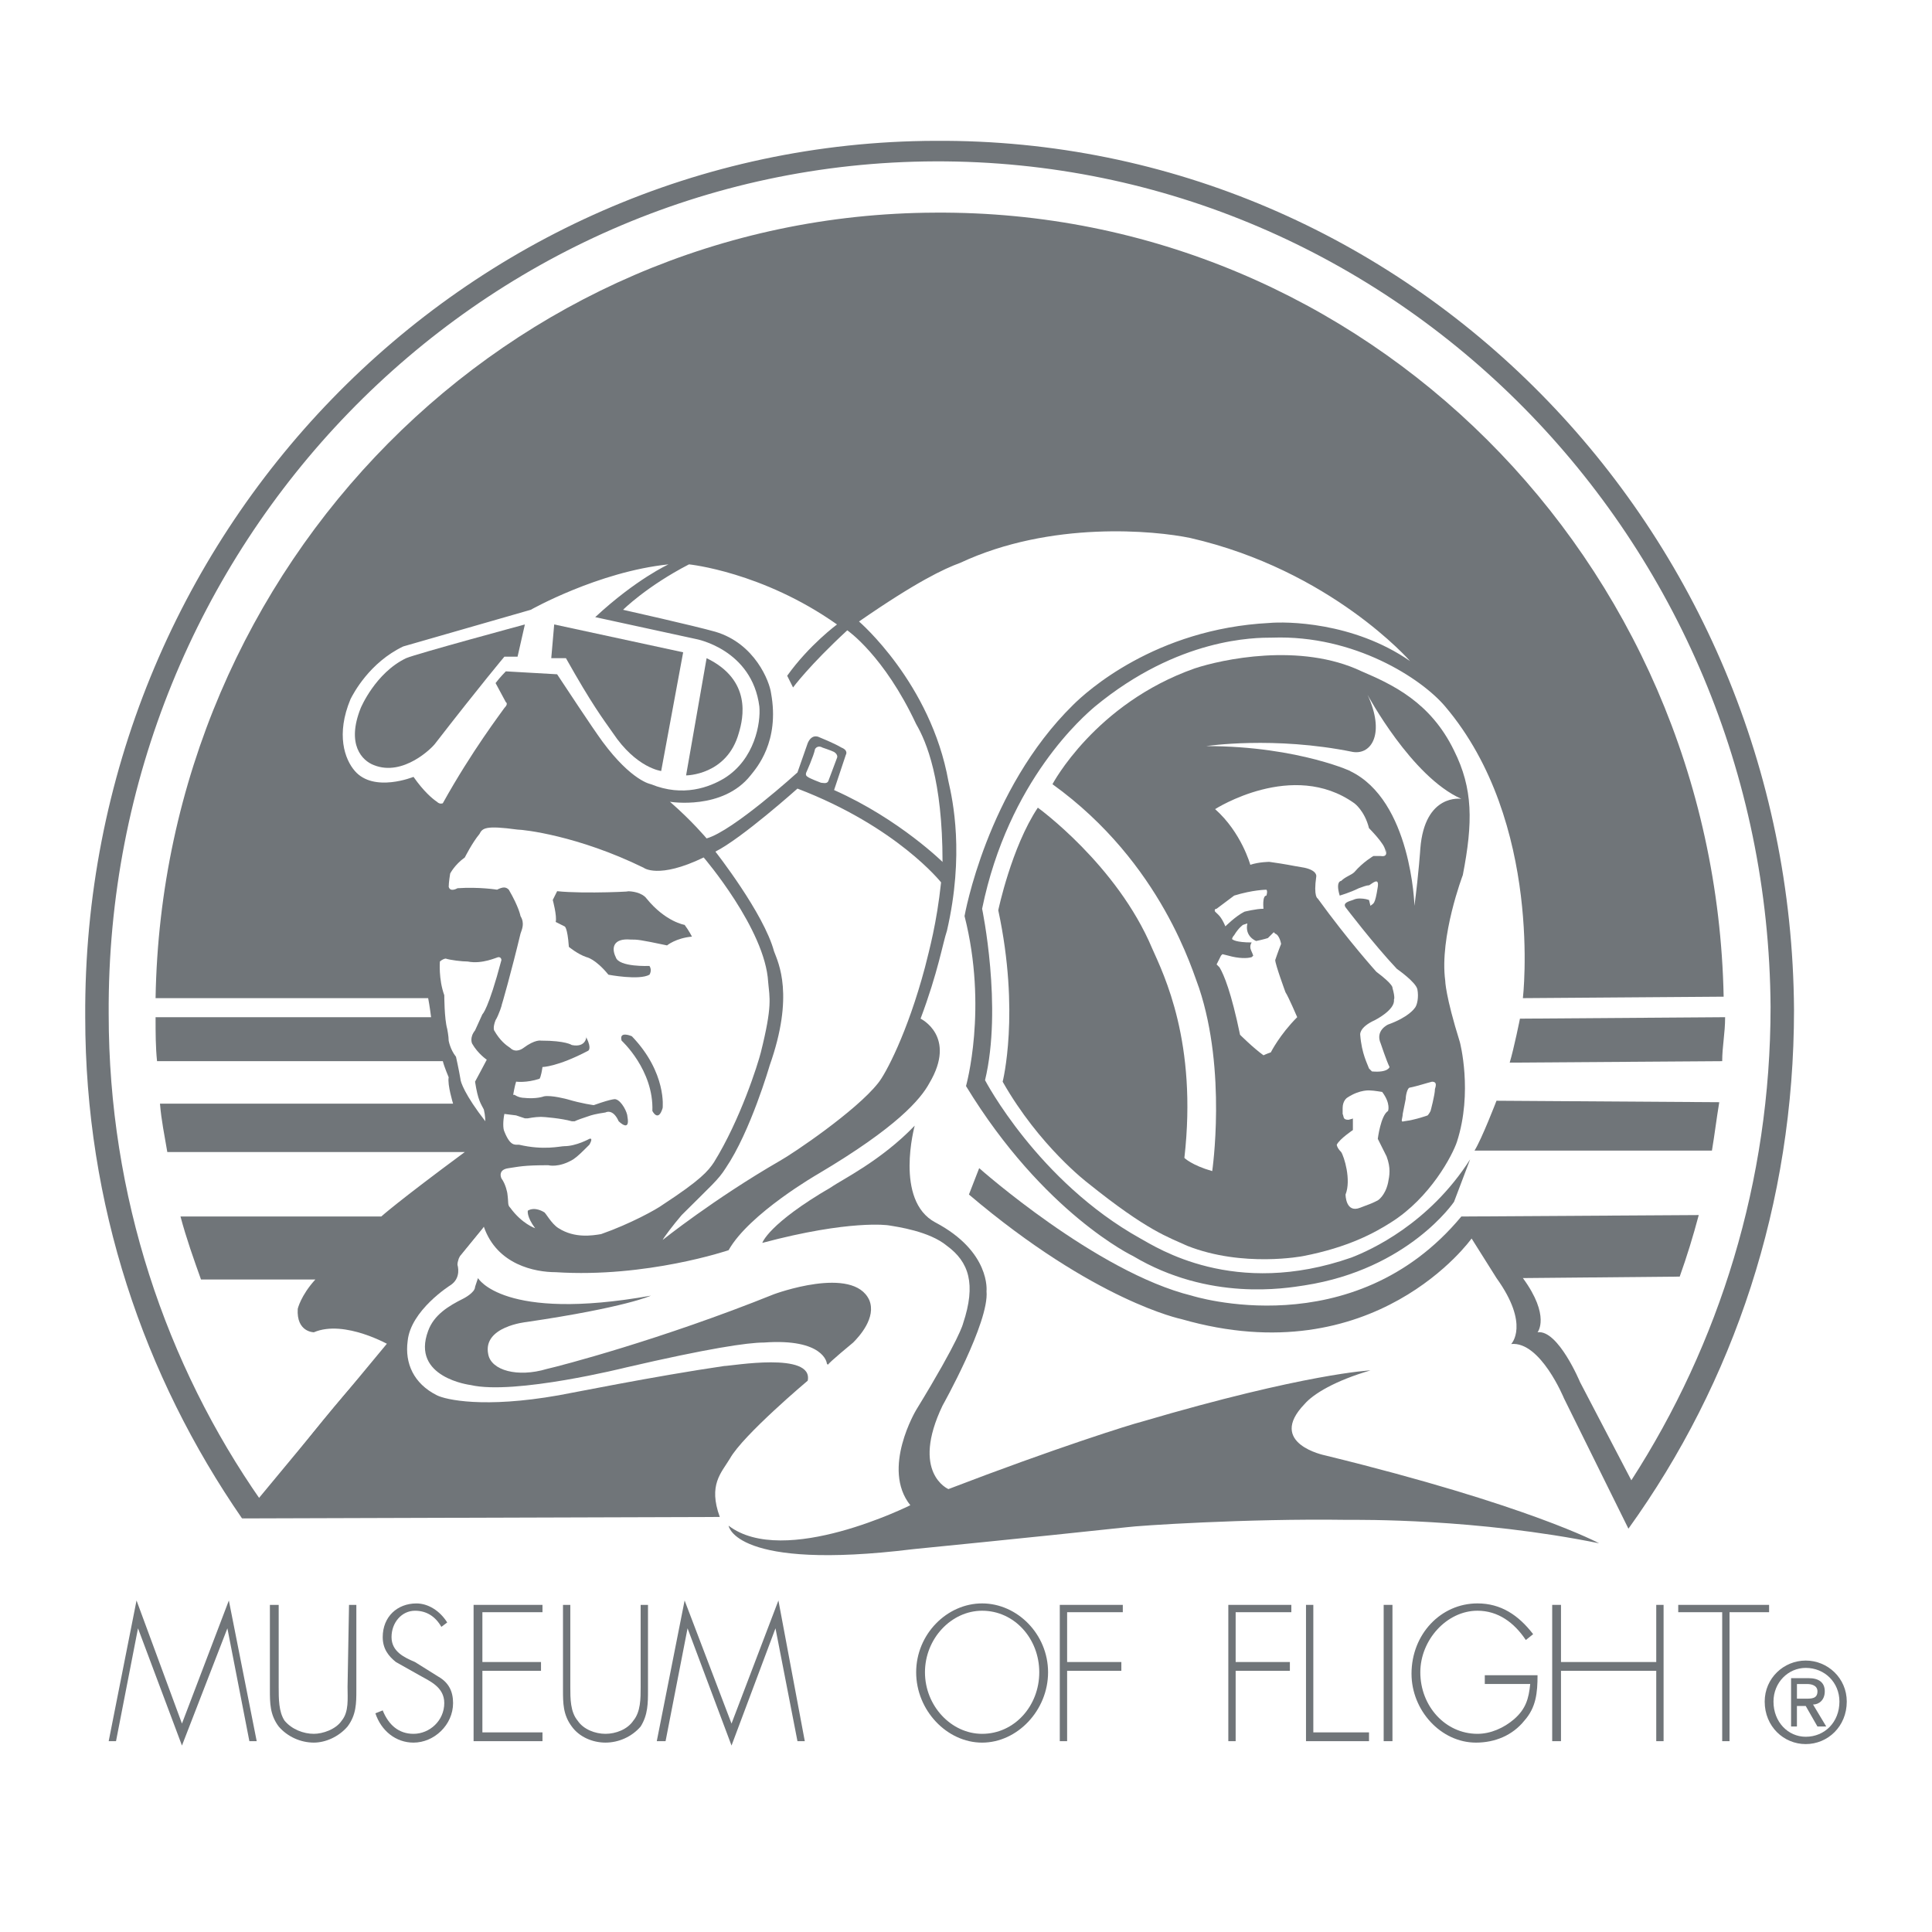
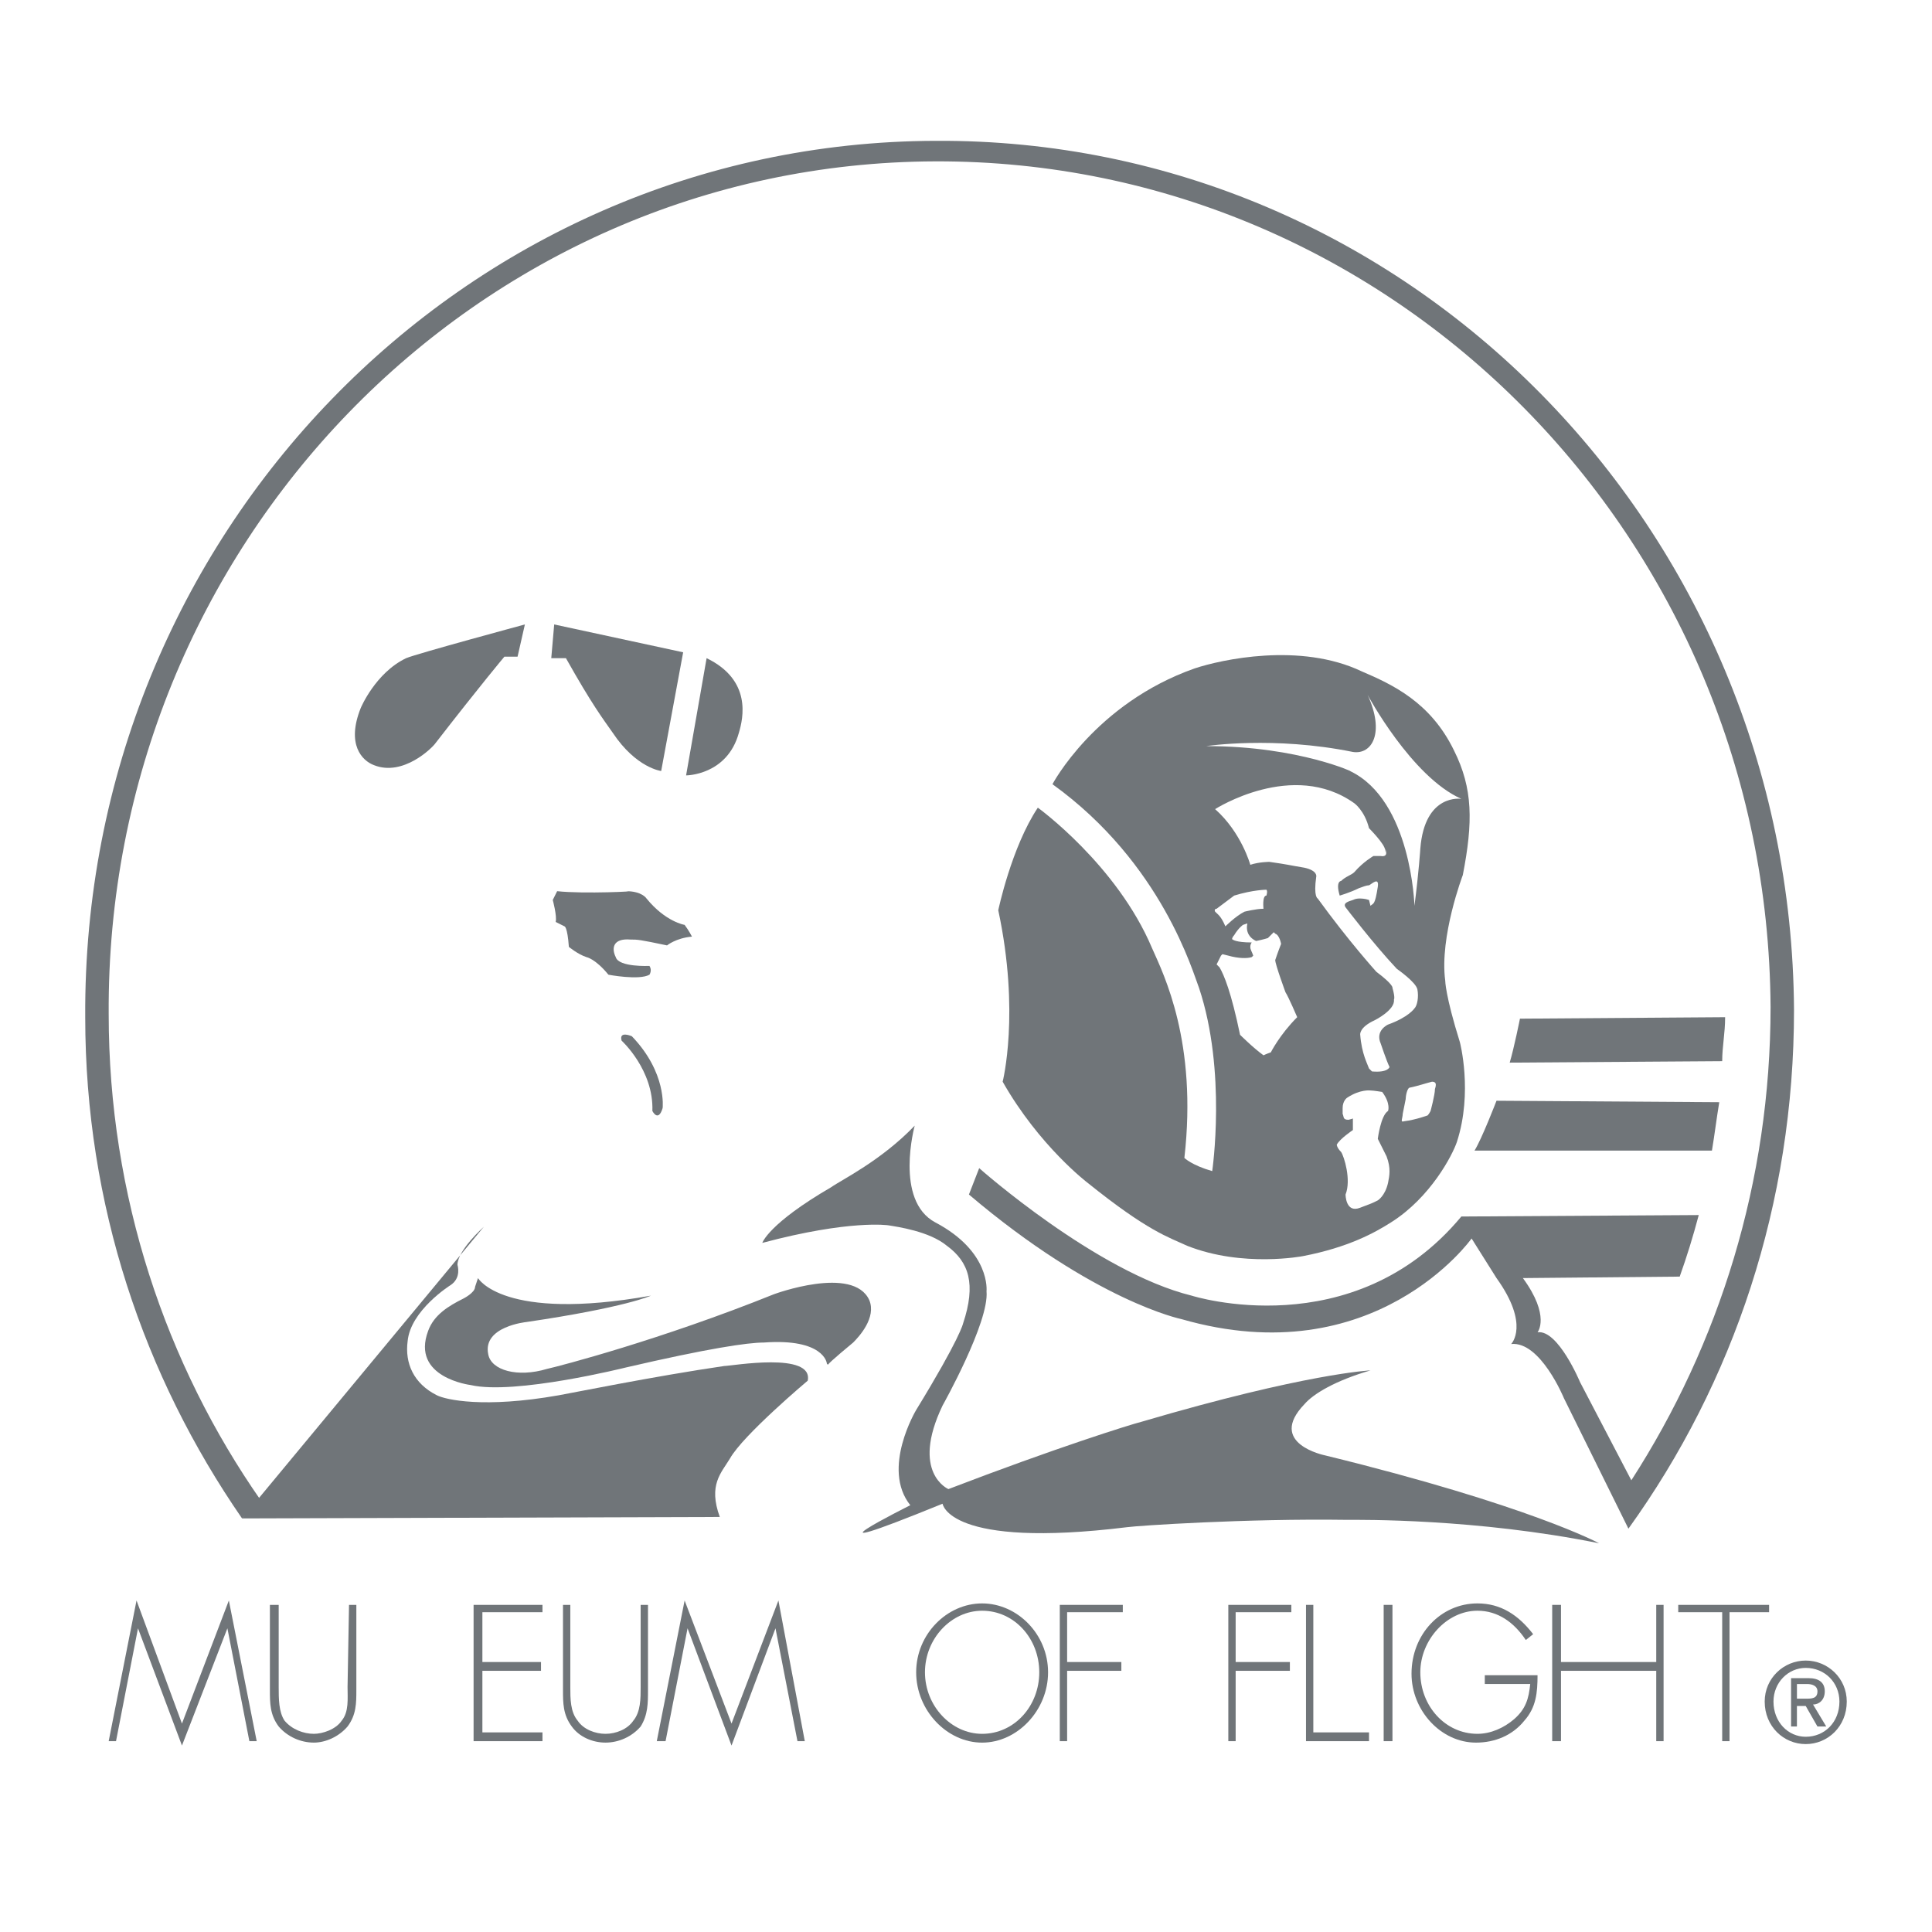
<svg xmlns="http://www.w3.org/2000/svg" version="1.0" id="Layer_1" x="0px" y="0px" width="192.756px" height="192.756px" viewBox="0 0 192.756 192.756" enable-background="new 0 0 192.756 192.756" xml:space="preserve">
  <g>
    <polygon fill-rule="evenodd" clip-rule="evenodd" fill="#FFFFFF" points="0,0 192.756,0 192.756,192.756 0,192.756 0,0  " />
    <path fill-rule="evenodd" clip-rule="evenodd" fill="#707579" d="M24.148,151.492c-9.796-14.184-15.645-31.289-15.645-50.006   C8.211,53.383,46.227,14.198,93.308,14.051c47.081-0.292,85.389,38.601,85.681,86.705c0,19.301-5.994,37.139-16.521,51.76   l-6.434-13.014c0,0-2.34-5.701-5.264-5.41c0,0,1.9-1.9-1.463-6.578l-2.485-3.949c0,0-9.649,13.598-28.95,8.043   c0,0-8.626-1.756-21.201-12.43l1.023-2.631c0,0,11.697,10.381,21.201,12.721c0,0,16.084,5.117,26.903-7.896l23.687-0.145   c-0.585,2.193-1.17,4.094-1.9,6.141l-15.645,0.146c2.777,3.801,1.462,5.408,1.462,5.408c2.047-0.291,4.24,4.973,4.24,4.973   l5.117,9.795c8.772-13.598,13.891-29.826,13.891-47.227c-0.293-46.788-37.577-84.511-83.342-84.364   c-45.765,0.146-82.757,38.308-82.464,85.097c0,18.129,5.702,34.943,15.207,48.541L24.148,151.492L24.148,151.492z" />
    <path fill-rule="evenodd" clip-rule="evenodd" fill="#707579" d="M170.801,114.793c0.292-1.756,0.438-3.07,0.73-4.826   l-22.225-0.146c0,0-1.462,3.803-2.192,4.973H170.801L170.801,114.793z" />
    <path fill-rule="evenodd" clip-rule="evenodd" fill="#707579" d="M171.824,105.873c0-1.461,0.292-2.777,0.292-4.387l-20.47,0.146   c0,0-0.585,2.924-1.023,4.387L171.824,105.873L171.824,105.873z" />
    <path fill-rule="evenodd" clip-rule="evenodd" fill="#707579" d="M48.274,122.395c0,0-2.632,2.34-2.632,3.803   c0,0,0.438,1.316-0.731,2.047c0,0-3.948,2.486-4.24,5.557c-0.292,2.193,0.585,4.24,2.924,5.408c0.877,0.439,4.679,1.316,12.136,0   c0.877-0.145,9.503-1.9,16.522-2.924c0.731,0,8.919-1.461,8.334,1.463c0,0-6.434,5.41-7.749,7.75   c-0.877,1.461-2.193,2.631-1.024,5.848l-47.666,0.146L48.274,122.395L48.274,122.395z" />
    <path fill-rule="evenodd" clip-rule="evenodd" fill="#707579" d="M47.689,127.514c0,0,2.486,4.385,17.253,1.754   c0,0-2.486,1.17-12.428,2.631c0,0-4.386,0.439-3.802,3.217c0.292,1.609,2.924,2.34,5.849,1.463   c1.316-0.293,11.405-2.924,22.663-7.457c0,0,7.896-2.924,9.504,0.586c0.731,1.754-1.023,3.654-1.608,4.238   c0,0-2.486,2.049-2.486,2.193c-0.146,0-0.146-0.145-0.146-0.145s-0.292-2.486-6.287-2.049c-1.608,0-5.556,0.586-13.744,2.486   c0,0-11.112,2.777-15.499,1.754c0,0-5.995-0.73-4.24-5.408c0.585-1.609,2.047-2.486,3.509-3.217c0,0,1.17-0.586,1.17-1.17   C47.543,127.951,47.689,127.514,47.689,127.514L47.689,127.514z" />
-     <path fill-rule="evenodd" clip-rule="evenodd" fill="#707579" d="M90.822,150.176c-2.924-3.656,0.585-9.504,0.585-9.504   c4.387-7.164,4.679-8.627,4.679-8.627c1.316-3.947,0.585-6.141-1.608-7.748c-1.755-1.463-4.972-1.902-5.849-2.047   c0,0-3.802-0.586-12.574,1.754c0,0,0.584-1.9,6.872-5.557c1.023-0.73,4.971-2.631,8.334-6.141c0,0-2.047,7.457,2.047,9.65   c5.556,2.924,5.117,6.871,5.117,6.871c0.293,3.07-4.386,11.406-4.386,11.406c-3.217,6.725,0.585,8.334,0.585,8.334   c10.673-4.096,18.13-6.434,19.3-6.727c16.376-4.824,22.809-5.117,22.809-5.117c-3.509,1.023-5.702,2.34-6.579,3.363   c-3.802,3.947,2.047,5.117,2.047,5.117c20.323,4.971,27.342,8.771,27.342,8.771l0,0c-12.282-2.484-23.833-2.338-25.148-2.338   c-10.089-0.146-20.909,0.584-21.932,0.73c-9.505,1.023-21.348,2.193-21.348,2.193c-17.838,2.193-18.423-2.34-18.423-2.34   C78.248,156.463,90.822,150.176,90.822,150.176L90.822,150.176z" />
-     <path fill-rule="evenodd" clip-rule="evenodd" fill="#707579" d="M26.05,149.736c0,0,7.018-9.795,12.867-15.498   c0,0-4.533-2.631-7.603-1.316c0,0-1.755,0-1.608-2.338c0,0,0.292-1.316,1.754-2.926H20.055c-0.731-2.047-1.462-4.094-2.047-6.287   h20.031c0,0,1.608-1.461,8.334-6.432H16.692c-0.292-1.756-0.585-3.072-0.731-4.826h29.243c0,0-0.585-1.9-0.439-2.631   c0,0-0.438-1.023-0.584-1.609H15.668c-0.146-1.461-0.146-2.777-0.146-4.387H43.01c0,0-0.146-1.17-0.292-1.9H15.522l0,0   c0.731-43.279,35.237-78.224,77.785-78.37c42.841-0.293,77.785,34.652,78.662,78.223l-20.03,0.146c0,0,2.047-17.545-7.75-29.096   c-2.339-2.778-9.065-7.165-17.253-6.872c-1.755,0-9.357,0-17.691,6.872c-1.024,0.877-8.627,7.311-11.259,20.177   c0,0,2.047,9.796,0.292,17.106c0,0,5.265,10.09,15.499,15.791c1.608,0.879,9.357,5.996,21.055,1.902   c1.9-0.732,7.749-3.363,11.844-9.797l-1.608,4.24c0,0-4.533,6.725-14.914,8.334c-1.9,0.293-9.504,1.607-17.107-2.924   c0,0-8.919-4.24-16.668-16.961c0,0,2.193-7.75-0.146-16.961c0,0,2.193-12.574,10.82-21.055c1.315-1.316,8.188-7.603,19.593-8.188   c1.608-0.146,8.334-0.146,14.036,3.802c0,0-7.896-9.065-21.933-12.282c-3.509-0.731-13.89-1.754-22.955,2.486   c-1.608,0.584-4.387,1.9-10.089,5.848c0,0,7.165,6.141,8.919,15.938c0.438,1.9,1.608,7.311-0.146,14.914   c-0.439,1.316-0.877,4.094-2.632,8.772c0,0,3.655,1.754,0.877,6.434c-0.877,1.609-3.217,4.387-11.112,9.064   c0,0-6.872,3.949-8.919,7.604c0,0-8.188,2.779-17.253,2.193c-2.047,0-5.849-0.73-7.165-4.533L26.05,149.736L26.05,149.736z    M43.888,95.931c0,0-0.146,1.755,0.438,3.362c0,0,0,2.34,0.292,3.363c0,0,0.146,0.73,0.146,1.17c0,0,0.146,0.877,0.731,1.609   c0,0,0.293,1.314,0.439,2.193c0,0.291,0.438,1.607,2.485,4.238c0,0,0-0.584-0.146-1.168c-0.292-0.586-0.585-0.879-0.877-2.779   c0,0,1.023-1.9,1.169-2.193c0,0-0.877-0.584-1.462-1.607c0,0-0.292-0.586,0.293-1.316l0.731-1.607c0,0,0.584-0.439,1.9-5.411   c0,0,0-0.292-0.292-0.292c-0.146,0-1.608,0.731-3.071,0.438c-0.585,0-1.754-0.146-2.193-0.292   C44.326,95.638,44.034,95.785,43.888,95.931L43.888,95.931z M51.344,109.236c0.439,0.293,0.877,0.293,0.877,0.293   c1.316,0.146,2.047-0.146,2.047-0.146c0.731-0.146,2.34,0.293,2.34,0.293c1.462,0.438,2.631,0.584,2.631,0.584   c2.047-0.73,2.193-0.584,2.193-0.584c0.585,0.145,1.17,1.314,1.17,1.754c0.292,1.607-0.877,0.438-0.877,0.438   c-0.585-1.314-1.316-0.877-1.316-0.877c-1.023,0.146-1.462,0.293-1.462,0.293c-0.877,0.293-1.316,0.439-1.608,0.584   c-0.146,0-0.292,0-0.292,0c-1.024-0.291-2.778-0.438-3.071-0.438c-0.584,0-1.316,0.146-1.316,0.146h-0.292l-0.877-0.293   l-1.17-0.146c-0.146,0.73-0.146,1.463,0,1.756c0.585,1.461,1.023,1.314,1.462,1.314c2.485,0.586,4.094,0.146,4.533,0.146   c1.169,0,2.485-0.73,2.485-0.73c0.438-0.146,0,0.584,0,0.584c-0.731,0.732-1.17,1.17-1.608,1.463   c-1.462,0.877-2.485,0.584-2.485,0.584c-2.486,0-2.924,0.146-3.948,0.293c-1.17,0.146-0.731,1.023-0.731,1.023   c0.439,0.586,0.585,1.463,0.585,1.463c0.146,1.023,0,1.17,0.292,1.461c1.169,1.609,2.486,2.047,2.486,2.047   c-0.877-1.17-0.731-1.754-0.731-1.754c0.731-0.439,1.608,0.146,1.608,0.146c0.146,0,0.731,1.17,1.462,1.607   c1.608,1.023,3.363,0.732,4.24,0.586c2.924-1.023,5.556-2.486,6.141-2.924c3.802-2.486,4.533-3.363,5.118-4.24   c2.632-4.24,4.386-9.797,4.679-10.967c1.169-4.68,0.877-5.41,0.731-7.018c-0.292-5.265-6.433-12.429-6.433-12.429l0,0   c-4.533,2.193-5.995,1.023-5.995,1.023c-6.58-3.217-11.989-3.802-12.574-3.802c-3.217-0.438-3.509-0.146-3.801,0.439   c-0.731,0.877-1.462,2.339-1.462,2.339c-1.023,0.731-1.462,1.608-1.462,1.608s-0.146,0.877-0.146,1.316   c0.146,0.584,0.877,0.146,0.877,0.146c2.193-0.146,3.948,0.146,3.948,0.146c0.585-0.292,0.877-0.292,1.17,0   c1.023,1.754,1.169,2.632,1.169,2.632c0.438,0.731,0.146,1.315,0,1.754c-0.877,3.655-1.901,7.31-1.901,7.164   c0.146-0.291-0.292,1.023-0.584,1.463c-0.292,0.73-0.146,1.023-0.146,1.023c0.585,1.023,1.17,1.463,1.608,1.754   c0.585,0.586,1.316,0,1.316,0c1.17-0.877,1.754-0.73,1.754-0.73c2.486,0,3.071,0.439,3.071,0.439   c1.462,0.291,1.462-0.879,1.462-0.879v0.146c0.585,1.17,0.146,1.316,0.146,1.316c-3.071,1.609-4.533,1.609-4.533,1.609   c-0.146,1.023-0.292,1.17-0.292,1.17c-1.316,0.438-2.339,0.291-2.339,0.291c-0.146,0.439-0.292,1.316-0.292,1.316H51.344   L51.344,109.236z M66.112,123.711c0,0,5.118-4.094,11.697-7.895c1.316-0.732,7.603-4.973,9.796-7.75   c0.731-0.877,2.924-4.971,4.679-11.551c0.438-1.754,1.169-4.386,1.608-8.48c0,0-4.387-5.556-14.329-9.357   c0,0-5.556,4.971-8.188,6.287c0,0,4.825,6.141,5.849,9.942c0.439,1.17,2.047,4.386-0.438,11.405c0,0-1.901,6.58-4.386,10.234   c-0.731,1.17-1.462,1.754-4.387,4.68C67.136,122.25,66.258,123.42,66.112,123.711L66.112,123.711z M62.164,60.839   c0,0,7.165,1.608,9.211,2.193c3.948,1.17,5.41,4.972,5.556,6.141c0.877,4.825-1.462,7.457-2.047,8.188   c-2.778,3.509-8.042,2.632-8.042,2.632c2.193,1.901,3.655,3.655,3.655,3.655c2.632-0.731,9.065-6.58,9.065-6.58l1.023-2.924   c0.438-1.023,1.17-0.584,1.17-0.584s1.462,0.584,2.193,1.023c0.731,0.293,0.439,0.731,0.439,0.731l-1.17,3.509   c6.58,2.924,10.966,7.311,10.966,7.311l-0.146-0.146c0-8.188-1.608-11.989-2.632-13.744c-3.217-6.872-6.872-9.357-6.872-9.357   c-3.801,3.509-5.41,5.702-5.41,5.702l-0.585-1.169c2.193-3.07,4.971-5.118,4.971-5.118c-7.457-5.264-14.768-5.995-14.768-5.995   C64.503,58.5,62.164,60.839,62.164,60.839L62.164,60.839L62.164,60.839z M82.634,77.947l0.877-2.339c0,0,0.146-0.292-0.292-0.585   c-0.292-0.146-1.169-0.439-1.169-0.439s-0.439-0.292-0.731,0.146c-0.146,0.731-0.877,2.339-0.877,2.339s-0.146,0.292,0.146,0.438   c0.146,0.146,1.316,0.585,1.316,0.585C82.049,78.093,82.488,78.239,82.634,77.947L82.634,77.947z M66.697,56.307   c-7.019,0.731-13.744,4.532-13.744,4.532l-12.72,3.656c-3.363,1.608-4.971,4.679-5.264,5.264c-1.462,3.509-0.585,5.995,0.438,7.165   c1.901,2.193,5.849,0.584,5.849,0.584c1.023,1.462,1.9,2.193,2.339,2.486c0.292,0.292,0.585,0.146,0.585,0.146   c2.924-5.263,5.848-9.065,6.141-9.504c0.439-0.438,0.146-0.584,0.146-0.584l-1.023-1.901c0.438-0.585,1.023-1.17,1.023-1.17   l5.117,0.292c0.877,1.316,3.363,5.118,4.533,6.726c2.924,3.948,4.825,4.24,4.825,4.24c3.216,1.316,5.849,0.293,7.311-0.584   c3.07-1.901,3.655-5.556,3.509-7.165c-0.731-5.702-6.287-6.726-6.287-6.726l-10.089-2.193   C63.48,57.769,66.697,56.307,66.697,56.307L66.697,56.307z" />
+     <path fill-rule="evenodd" clip-rule="evenodd" fill="#707579" d="M90.822,150.176c-2.924-3.656,0.585-9.504,0.585-9.504   c4.387-7.164,4.679-8.627,4.679-8.627c1.316-3.947,0.585-6.141-1.608-7.748c-1.755-1.463-4.972-1.902-5.849-2.047   c0,0-3.802-0.586-12.574,1.754c0,0,0.584-1.9,6.872-5.557c1.023-0.73,4.971-2.631,8.334-6.141c0,0-2.047,7.457,2.047,9.65   c5.556,2.924,5.117,6.871,5.117,6.871c0.293,3.07-4.386,11.406-4.386,11.406c-3.217,6.725,0.585,8.334,0.585,8.334   c10.673-4.096,18.13-6.434,19.3-6.727c16.376-4.824,22.809-5.117,22.809-5.117c-3.509,1.023-5.702,2.34-6.579,3.363   c-3.802,3.947,2.047,5.117,2.047,5.117c20.323,4.971,27.342,8.771,27.342,8.771l0,0c-12.282-2.484-23.833-2.338-25.148-2.338   c-10.089-0.146-20.909,0.584-21.932,0.73c-17.838,2.193-18.423-2.34-18.423-2.34   C78.248,156.463,90.822,150.176,90.822,150.176L90.822,150.176z" />
    <path fill-rule="evenodd" clip-rule="evenodd" fill="#707579" d="M52.368,62.302l-0.731,3.217h-1.316c0,0-2.339,2.778-6.872,8.626   c-0.292,0.438-3.216,3.363-6.141,2.193c-1.17-0.439-2.778-2.047-1.316-5.703c0,0,1.462-3.509,4.533-4.971   C41.548,65.226,52.368,62.302,52.368,62.302L52.368,62.302z" />
    <path fill-rule="evenodd" clip-rule="evenodd" fill="#707579" d="M62.457,88.913c1.608,0,2.047,0.731,2.047,0.731   c1.901,2.339,3.802,2.632,3.802,2.632c0.438,0.585,0.731,1.17,0.731,1.17c-1.608,0.146-2.486,0.877-2.486,0.877   c-2.778-0.584-2.924-0.584-3.655-0.584c-1.754-0.146-1.9,0.877-1.462,1.754c0.292,1.023,3.363,0.877,3.363,0.877   c0.292,0.438,0,0.876,0,0.876c-1.023,0.586-4.094,0-4.094,0c-1.316-1.608-2.193-1.754-2.193-1.754   c-0.877-0.292-1.754-1.023-1.754-1.023c-0.146-2.047-0.438-2.047-0.438-2.047l-0.877-0.439c0.146-0.584-0.292-2.193-0.292-2.193   c0.146-0.292,0.438-0.877,0.438-0.877C58.216,89.205,64.065,88.913,62.457,88.913L62.457,88.913z" />
    <path fill-rule="evenodd" clip-rule="evenodd" fill="#707579" d="M70.498,65.665l-2.047,11.697c0,0,4.094,0,5.264-4.24   C74.153,71.66,75.031,67.858,70.498,65.665L70.498,65.665z" />
    <path fill-rule="evenodd" clip-rule="evenodd" fill="#707579" d="M68.159,65.08l-2.193,11.843c0,0-2.486-0.292-4.825-3.802   c-1.023-1.462-2.047-2.778-4.679-7.457H55l0.292-3.363L68.159,65.08L68.159,65.08z" />
    <path fill-rule="evenodd" clip-rule="evenodd" fill="#707579" d="M105.005,78.239c0,0,4.24-8.042,14.183-11.55   c2.632-0.877,10.527-2.632,16.668,0.292c3.07,1.316,6.872,3.071,9.212,7.896c1.9,3.801,1.9,7.164,0.877,12.428   c0,0-2.34,6.141-1.755,10.528c0,0,0,1.461,1.462,6.141c0,0,1.316,4.971-0.292,9.941c-0.438,1.316-2.632,5.557-6.58,8.043   c-1.607,1.023-4.239,2.486-8.772,3.363c0,0-5.994,1.17-11.551-1.023c-1.9-0.877-3.947-1.463-9.942-6.287   c0,0-4.825-3.656-8.48-10.09c0,0,1.755-6.871-0.438-17.106c0,0,1.315-6.287,3.948-10.235c0,0,7.895,5.702,11.404,14.036   c1.17,2.631,4.532,9.358,3.217,20.909c0,0,0.73,0.73,2.777,1.316c0,0,1.463-9.943-1.315-18.277   C119.041,97.101,115.971,86.135,105.005,78.239L105.005,78.239z M124.743,86.281c0.877-0.292,1.901-0.292,1.901-0.292   c2.047,0.292,1.754,0.292,3.509,0.585c1.315,0.292,1.17,0.877,1.17,0.877c-0.293,2.047,0.146,2.193,0.146,2.193   c3.071,4.24,5.849,7.311,5.849,7.311c1.755,1.315,1.608,1.608,1.608,1.608c0.293,1.023,0.146,1.17,0.146,1.17   c0.146,1.023-1.9,2.047-1.9,2.047c-1.608,0.73-1.463,1.463-1.463,1.463c0.146,1.9,0.731,2.924,0.878,3.361   c0.146,0.146,0.292,0.293,0.292,0.293c1.608,0.146,1.755-0.438,1.755-0.438c-0.293-0.586-0.878-2.34-0.878-2.34   c-0.584-1.316,0.731-1.9,0.731-1.9c2.047-0.732,2.632-1.609,2.632-1.609c0.293-0.293,0.438-1.17,0.293-1.9   c-0.146-0.73-2.048-2.047-2.048-2.047c-2.339-2.485-5.117-6.141-5.117-6.141c-0.292-0.438,0.293-0.585,0.731-0.731   c0.292-0.146,0.585-0.146,0.585-0.146c0.292,0,0.585,0,1.023,0.146l0.146,0.584c0.293-0.292,0.439,0,0.731-1.9   c0.146-1.023-0.585-0.292-0.877-0.146c-0.293,0-0.585,0.146-1.023,0.292c-0.878,0.438-1.901,0.731-1.901,0.731   c-0.438-1.462,0.146-1.462,0.146-1.462c0.438-0.438,1.023-0.585,1.315-0.877c0.878-1.023,1.901-1.608,1.901-1.608s-0.146,0,0.73,0   c0.878,0.146,0.439-0.731,0.439-0.731s0.146,0.731,0,0.146c0-0.585-1.608-2.193-1.608-2.193c-0.438-1.754-1.463-2.486-1.463-2.486   c-6.141-4.386-13.89,0.585-13.89,0.585C123.866,83.064,124.743,86.281,124.743,86.281L124.743,86.281z M121.381,90.667   c0,0-0.293,0-0.146,0.293c0.292,0.292,0.585,0.438,1.023,1.462c0,0,1.023-1.023,1.9-1.462c0,0,1.17-0.293,1.901-0.293   c0,0-0.146-1.315,0.292-1.315l0,0c0,0,0.146-0.439,0-0.585c0,0-1.315,0-3.217,0.585C123.135,89.352,122.55,89.79,121.381,90.667   L121.381,90.667z M124.451,92.129l-0.438,0.146c0,0-0.439,0.292-0.878,1.024c-0.146,0.146-0.292,0.438-0.146,0.438   c0,0,0.292,0.292,1.9,0.292c0,0-0.146,0.146-0.146,0.438s0.146,0.438,0.293,0.877l-0.146,0.146   c-0.438,0.146-1.316,0.146-2.34-0.146l-0.585-0.146l-0.146,0.146c-0.146,0.292-0.293,0.584-0.438,0.877   c0,0,0.146,0.146,0.292,0.292c0.438,0.73,1.17,2.486,2.047,6.727c0,0,1.316,1.314,2.34,2.047c0,0,0.292-0.146,0.73-0.293   c0,0,0.878-1.754,2.632-3.51c0,0-0.877-2.047-1.169-2.484c0,0-1.024-2.779-1.024-3.217c0,0,0.293-0.877,0.586-1.608   c0,0-0.146-0.877-0.586-1.023l-0.146-0.146l-0.585,0.584c0,0-0.438,0.146-1.17,0.292C125.328,93.884,124.158,93.445,124.451,92.129   L124.451,92.129z M140.242,109.676c0,0-0.146,0.73-0.293,1.461c0,0.439-0.292,0.877,0.146,0.73c1.17-0.145,2.34-0.584,2.34-0.584   s0.146-0.146,0.292-0.439c0,0,0.438-1.607,0.438-2.193c0.146-0.438,0.146-0.73-0.292-0.73c-0.585,0.146-1.462,0.439-2.193,0.586   C140.389,108.506,140.242,109.383,140.242,109.676L140.242,109.676z M136.732,108.797c0,0-1.023-0.146-2.339,0.732   c0,0-0.438,0.291-0.438,1.023c0,0,0,0.438,0,0.584c0.146,0.293,0,0.586,0.585,0.586c0.584-0.146,0.438-0.146,0.438-0.146   s0,0.584,0,1.17c0,0-1.316,0.877-1.608,1.461c0,0,0,0.293,0.438,0.732c0.292,0.438,1.023,2.777,0.438,4.238   c0,0,0,1.902,1.462,1.316c1.17-0.438,1.17-0.438,1.755-0.73c0,0,0.731-0.439,1.023-1.754c0.146-0.732,0.292-1.463-0.146-2.633   c0,0-0.585-1.17-0.877-1.754c0,0,0.292-2.34,1.023-2.779c0,0,0.292-0.73-0.585-1.9   C137.902,108.943,137.025,108.797,136.732,108.797L136.732,108.797z M134.686,76.923c6.142,2.924,6.434,13.451,6.434,13.451   c0.438-3.363,0.585-5.702,0.585-5.702c0.438-5.556,4.094-4.971,4.094-4.971c-4.971-2.193-9.357-10.381-9.357-10.381   c1.755,3.802,0.438,5.995-1.462,5.703c-7.896-1.608-14.622-0.585-14.622-0.585C129.715,74.438,135.417,77.216,134.686,76.923   L134.686,76.923z" />
    <polygon fill-rule="evenodd" clip-rule="evenodd" fill="#707579" points="22.687,162.457 22.687,162.457 18.154,174.154    13.768,162.457 13.768,162.457 11.575,173.717 10.843,173.717 13.622,159.68 18.154,171.961 22.833,159.68 25.611,173.717    24.88,173.717 22.687,162.457  " />
    <path fill-rule="evenodd" clip-rule="evenodd" fill="#707579" d="M34.822,160.119h0.731v8.48c0,1.314,0,2.484-0.877,3.654   c-0.877,1.023-2.193,1.607-3.362,1.607c-1.316,0-2.632-0.584-3.509-1.607c-0.877-1.17-0.877-2.34-0.877-3.654v-8.48h0.877v8.188   c0,1.17,0,2.484,0.585,3.363c0.731,0.877,1.9,1.314,2.924,1.314c0.877,0,2.193-0.438,2.778-1.314   c0.731-0.879,0.584-2.193,0.584-3.363L34.822,160.119L34.822,160.119z" />
-     <path fill-rule="evenodd" clip-rule="evenodd" fill="#707579" d="M44.034,162.312c-0.585-1.023-1.462-1.609-2.632-1.609   c-1.316,0-2.339,1.17-2.339,2.633c0,1.461,1.316,2.047,2.339,2.484l2.339,1.463c1.023,0.584,1.462,1.461,1.462,2.631   c0,2.193-1.901,3.947-3.948,3.947c-1.755,0-3.217-1.168-3.802-2.924l0.731-0.291c0.585,1.461,1.608,2.338,3.071,2.338   c1.608,0,3.07-1.314,3.07-3.07c0-1.607-1.462-2.193-2.485-2.777l-2.34-1.316c-0.731-0.584-1.316-1.316-1.316-2.484   c0-2.047,1.462-3.363,3.363-3.363c1.17,0,2.34,0.73,3.071,1.9L44.034,162.312L44.034,162.312z" />
    <polygon fill-rule="evenodd" clip-rule="evenodd" fill="#707579" points="48.128,160.85 48.128,165.82 53.976,165.82    53.976,166.697 48.128,166.697 48.128,172.84 54.123,172.84 54.123,173.717 47.25,173.717 47.25,160.119 54.123,160.119    54.123,160.85 48.128,160.85  " />
    <polygon fill-rule="evenodd" clip-rule="evenodd" fill="#707579" points="77.37,162.457 77.37,162.457 72.984,174.154    68.598,162.457 68.598,162.457 66.404,173.717 65.527,173.717 68.305,159.68 72.984,171.961 77.663,159.68 80.294,173.717    79.563,173.717 77.37,162.457  " />
    <path fill-rule="evenodd" clip-rule="evenodd" fill="#707579" d="M104.566,166.844c0,3.803-3.071,7.018-6.58,7.018   s-6.58-3.215-6.58-7.018c0-3.801,3.071-6.871,6.58-6.871S104.566,163.043,104.566,166.844L104.566,166.844z M92.284,166.844   c0,3.363,2.632,6.141,5.702,6.141c3.217,0,5.702-2.777,5.702-6.141s-2.485-6.141-5.702-6.141   C94.916,160.703,92.284,163.48,92.284,166.844L92.284,166.844z" />
    <polygon fill-rule="evenodd" clip-rule="evenodd" fill="#707579" points="106.467,160.85 106.467,165.82 111.877,165.82    111.877,166.697 106.467,166.697 106.467,173.717 105.735,173.717 105.735,160.119 112.022,160.119 112.022,160.85 106.467,160.85     " />
    <polygon fill-rule="evenodd" clip-rule="evenodd" fill="#707579" points="123.281,160.85 123.281,165.82 128.691,165.82    128.691,166.697 123.281,166.697 123.281,173.717 122.55,173.717 122.55,160.119 128.837,160.119 128.837,160.85 123.281,160.85     " />
    <polygon fill-rule="evenodd" clip-rule="evenodd" fill="#707579" points="131.03,172.84 136.587,172.84 136.587,173.717    130.3,173.717 130.3,160.119 131.03,160.119 131.03,172.84  " />
    <polygon fill-rule="evenodd" clip-rule="evenodd" fill="#707579" points="138.049,160.119 138.926,160.119 138.926,173.717    138.049,173.717 138.049,160.119  " />
    <path fill-rule="evenodd" clip-rule="evenodd" fill="#707579" d="M153.401,167.137c0,1.754-0.146,3.217-1.316,4.533   c-1.17,1.461-2.924,2.191-4.825,2.191c-3.509,0-6.433-3.215-6.433-6.871c0-3.947,2.924-7.018,6.579-7.018   c2.34,0,4.094,1.17,5.556,3.07l-0.73,0.584c-1.17-1.754-2.778-2.924-4.825-2.924c-3.07,0-5.702,2.924-5.702,6.141   c0,3.363,2.485,6.141,5.702,6.141c1.316,0,2.632-0.584,3.655-1.461c1.17-1.023,1.462-2.047,1.608-3.51h-4.532v-0.877H153.401   L153.401,167.137z" />
    <polygon fill-rule="evenodd" clip-rule="evenodd" fill="#707579" points="165.244,165.82 165.244,160.119 165.976,160.119    165.976,173.717 165.244,173.717 165.244,166.697 155.74,166.697 155.74,173.717 154.863,173.717 154.863,160.119 155.74,160.119    155.74,165.82 165.244,165.82  " />
    <polygon fill-rule="evenodd" clip-rule="evenodd" fill="#707579" points="172.555,173.717 171.824,173.717 171.824,160.85    167.438,160.85 167.438,160.119 176.503,160.119 176.503,160.85 172.555,160.85 172.555,173.717  " />
    <path fill-rule="evenodd" clip-rule="evenodd" fill="#707579" d="M63.919,160.119h0.731v8.48c0,1.314,0,2.484-0.731,3.654   c-0.877,1.023-2.193,1.607-3.509,1.607s-2.632-0.584-3.363-1.607c-0.877-1.17-0.877-2.34-0.877-3.654v-8.48H56.9v8.188   c0,1.17,0,2.484,0.731,3.363c0.585,0.877,1.755,1.314,2.778,1.314s2.193-0.438,2.778-1.314c0.731-0.879,0.731-2.193,0.731-3.363   V160.119L63.919,160.119z" />
    <path fill-rule="evenodd" clip-rule="evenodd" fill="#707579" d="M176.064,169.768c0-2.338,1.9-4.094,4.094-4.094   s4.094,1.756,4.094,4.094c0,2.486-1.9,4.24-4.094,4.24S176.064,172.254,176.064,169.768L176.064,169.768z M180.158,173.277   c1.9,0,3.362-1.463,3.362-3.51c0-1.9-1.462-3.361-3.362-3.361c-1.755,0-3.217,1.461-3.217,3.361   C176.941,171.814,178.403,173.277,180.158,173.277L180.158,173.277z M179.281,172.254h-0.585v-4.824h1.754   c1.023,0,1.608,0.438,1.608,1.314c0,0.879-0.585,1.316-1.17,1.316l1.316,2.193h-0.877l-1.17-2.047h-0.877V172.254L179.281,172.254z    M180.158,169.477c0.585,0,1.17,0,1.17-0.732c0-0.584-0.585-0.73-1.023-0.73h-1.023v1.463H180.158L180.158,169.477z" />
    <path fill-rule="evenodd" clip-rule="evenodd" fill="#707579" d="M62.018,103.826c0,0,3.216,2.924,3.07,7.018   c0,0,0.585,1.17,1.023-0.291c0,0,0.438-3.51-3.07-7.166C63.042,103.387,61.726,102.803,62.018,103.826L62.018,103.826z" />
  </g>
</svg>